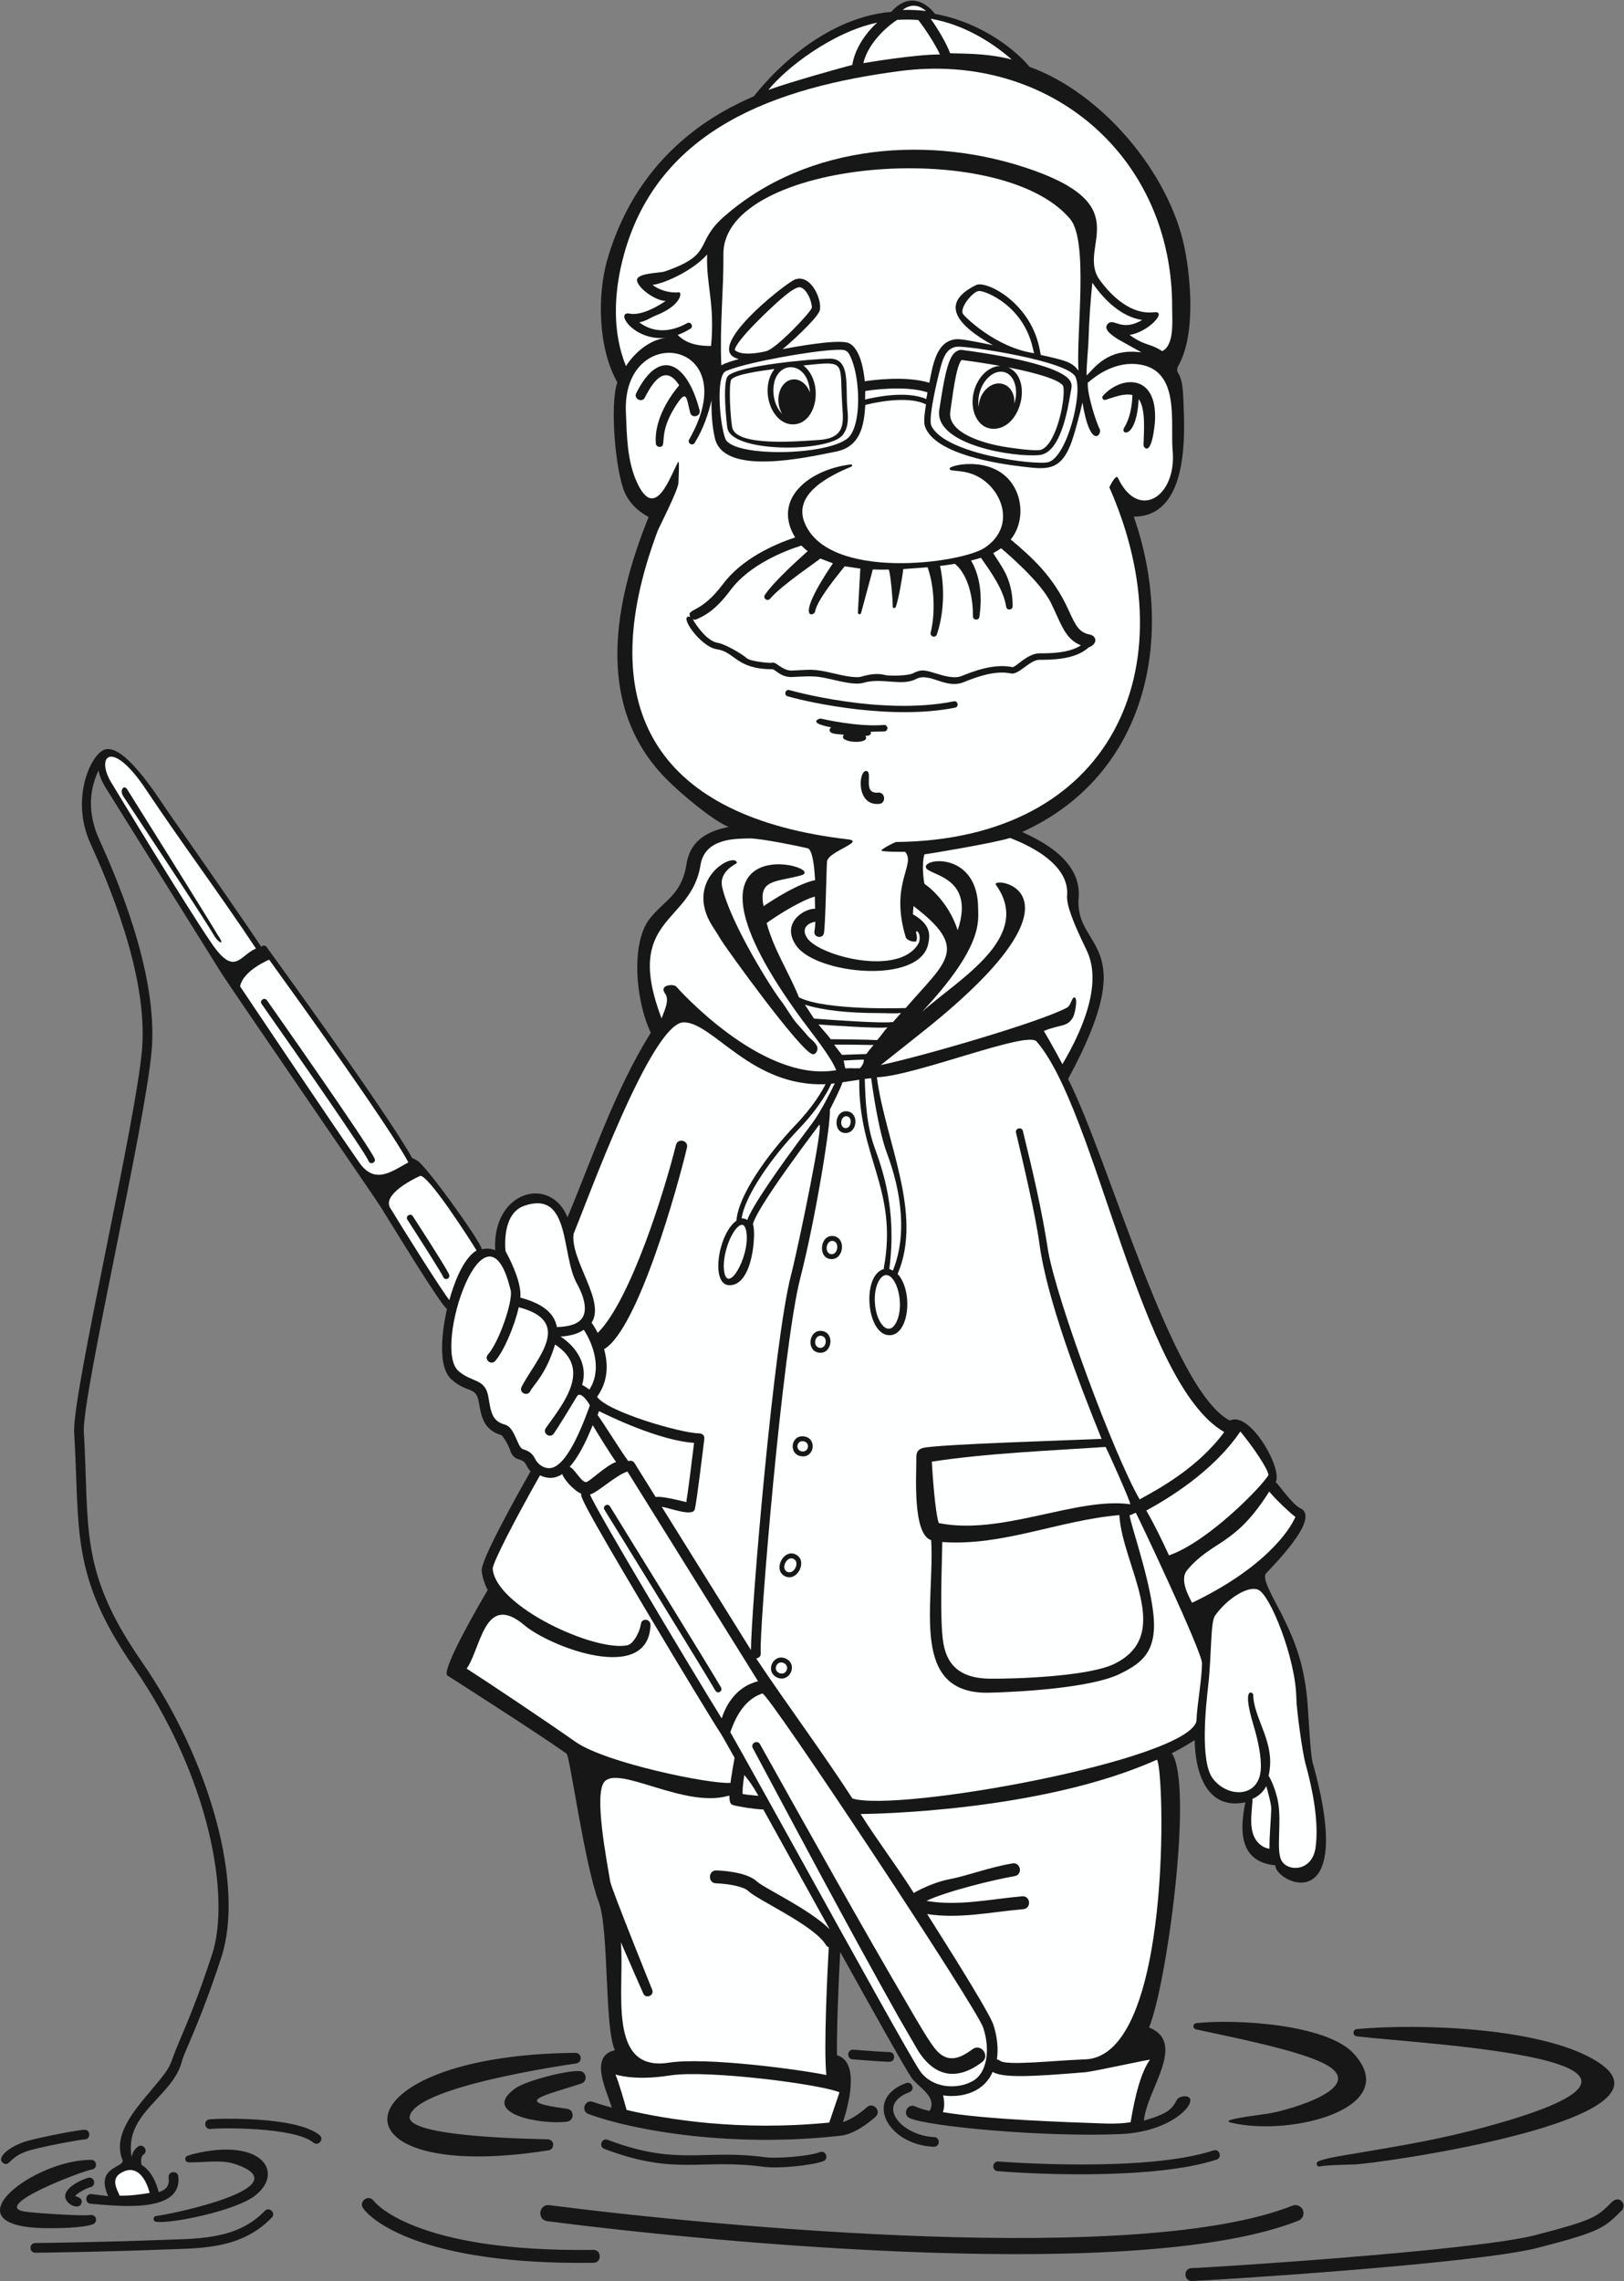
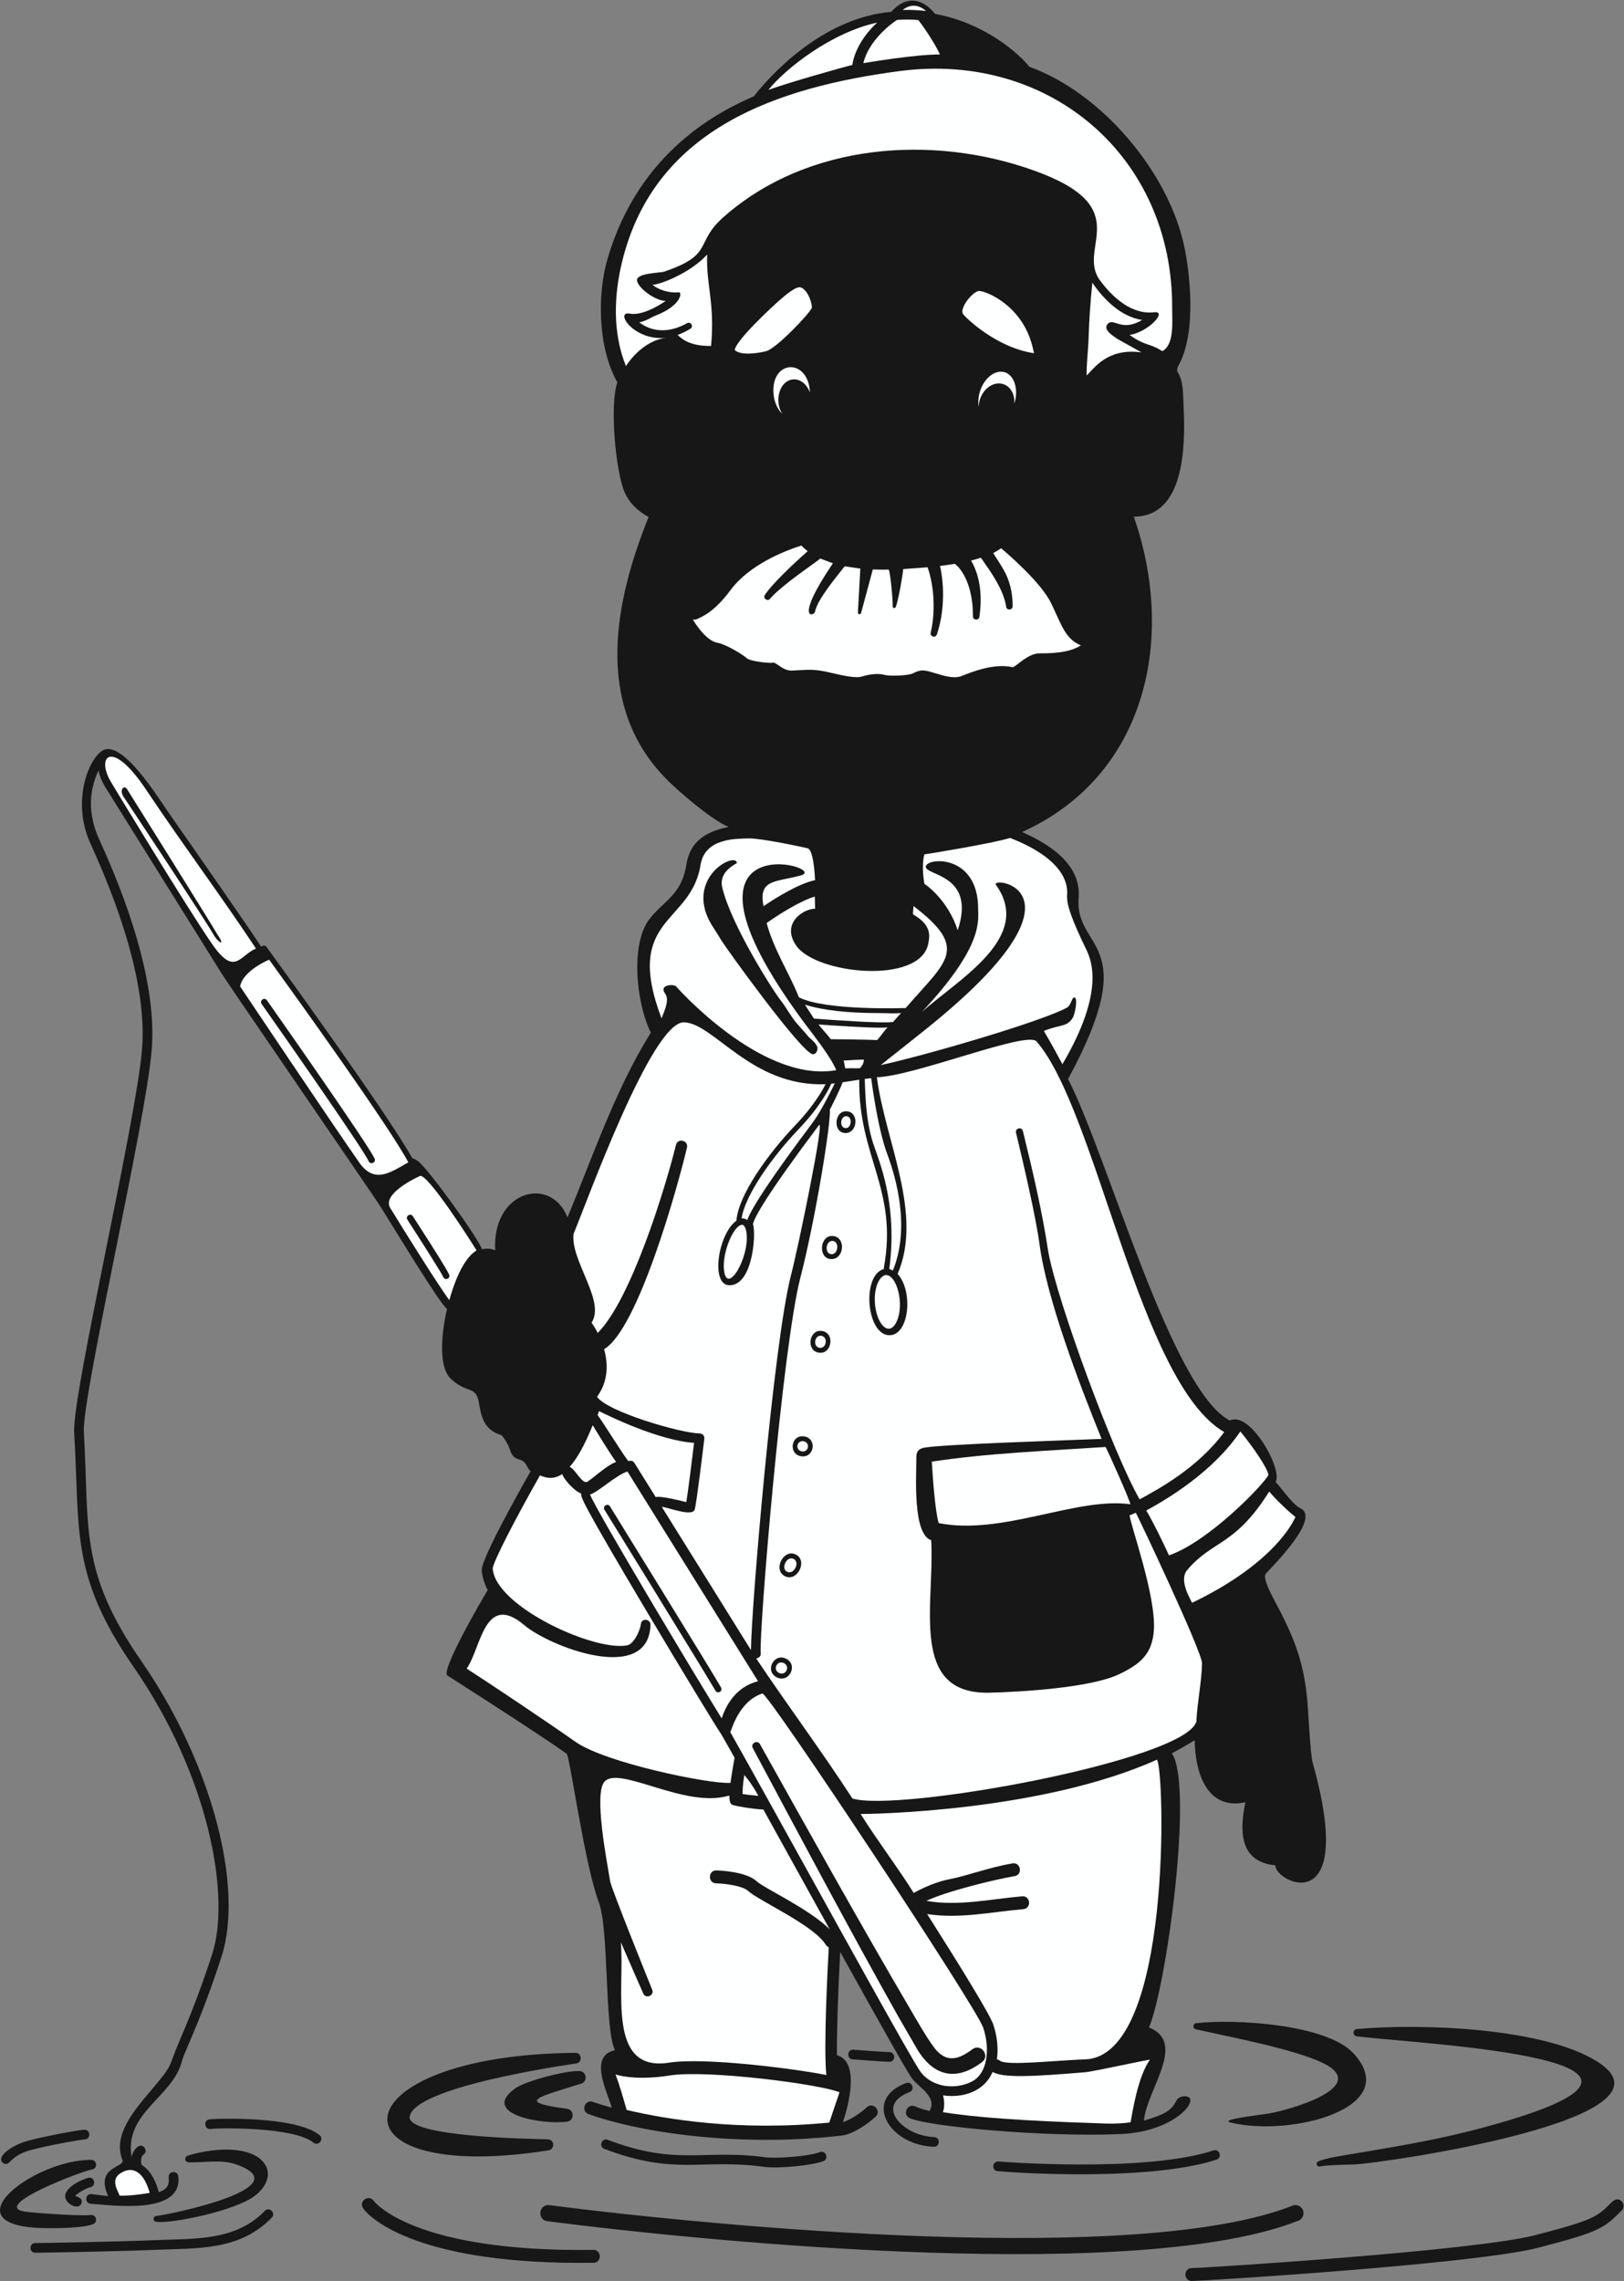
<svg xmlns="http://www.w3.org/2000/svg" viewBox="0 0 670.4 941.507" height="941.507" width="670.4" xml:space="preserve" id="svg2" version="1.1">
  <rect x="0" y="0" width="670.4" height="941.507" fill="#808080" stroke="none" />
  <defs id="defs6" />
  <g transform="matrix(1.333,0,0,-1.333,0,941.507)" id="g10">
    <g transform="scale(0.1)" id="g12">
      <path id="path14" style="fill:#181717;fill-opacity:1;fill-rule:nonzero;stroke:none" d="m 1177.05,3328.8 c 46.25,-73.79 186.47,-305.25 207.25,-318.88 -6.17,-26.08 -37.85,-172.29 13.72,-218.2 50.29,-44.77 76.03,-19.55 84.86,-71.02 7.47,-43.74 14.52,-85.06 70.11,-101.72 5.23,-4.65 19.92,-25.82 26.58,-46.15 12.82,-39.14 36.4,-19.46 50.32,-46.2 3.01,-5.78 6.62,-12.63 13.22,-19.44 -50.54,-89.01 -153.8,-275.28 -151.33,-307.5 1.19,-15.42 6.7,-37 18.59,-60.49 -16.55,-26.53 -146.76,-250.39 -124.8,-264.4 2.73,-1.73 274.04,-174.67 369.2,-241.97 9.96,-7.04 55.13,-341.81 99.47,-459.5 32.44,-86.07 17.08,-389.568 50,-458.74 -81.9,-17.852 -24.58,-125.965 -9.7,-177.774 -37.14,10.11 -57.58,17.493 -58.37,17.786 -24.61,9.07 -38.46,-28.43 -13.87,-37.532 141.86,-52.422 450.51,-105.215 782.7,-66.941 50.04,5.781 106.13,58.113 106.7,58.641 19.09,17.89 -8.29,47.121 -27.43,29.121 -13.43,-12.637 -46.67,-37.989 -73.76,-45.86 15.5,46.953 54.53,186.094 -18.63,207.121 -0.59,77.977 3.71,202.645 10.05,319.628 109.07,-196.405 202.02,-362.186 221.23,-389.835 20.07,-28.875 80.76,-57.968 55.63,-102.441 -18.4,4.269 -33.72,8.976 -44.91,14.152 -23.76,10.977 -40.64,-25.265 -16.79,-36.308 55.87,-25.871 417.56,-59.785 654.02,-49.348 158.66,7.023 237.34,97.441 209.69,114.387 -9.35,5.73 -31.05,1.629 -36.13,-8.117 -15.44,-29.696 -28.05,-43.028 -102.17,-64.747 8.25,95.274 134.52,241.055 15.89,288.477 54.83,130.773 138.46,749.52 70.63,849.23 24.57,12.65 48.23,26.12 70.77,40.51 0.92,-93.09 33.9,-218.78 156.89,-192.5 -17.25,-84.69 -21,-184.08 92.97,-195.15 -3.01,-51.88 254.18,-178.39 115.78,316.72 -8.43,30.15 -13.32,159.26 -17.48,199.89 -10.32,100.85 -31.97,167.54 -79.36,261.94 -20.33,40.76 -62.42,109.13 -48.1,125.2 17.77,19.95 171.07,170.97 106.76,201.8 -26.64,12.74 -66.94,74 -76.86,81.05 23.29,39.49 -79.61,222.38 -141.7,190.67 -181.17,93.5 -374.84,809.9 -501.05,1057.59 235.06,433.22 19.25,395.32 32.77,561 9.38,114.94 -114.32,176.17 -174.92,203.82 389.85,176.8 474.96,606.74 345.62,976.52 158.12,0 159.32,219.95 154.67,331.71 -2.09,50.47 -0.66,88.96 -19.88,117.5 0,0 -1.67,9.33 2.13,15.89 61.83,107.44 33.67,304.89 19.65,370.51 -48.13,229.81 -254.79,476.12 -479.61,557.28 -31.68,39.66 -136.41,135.15 -292.35,163.86 -40.49,50.73 -91.5,56.71 -135.58,6.39 -223.19,-19.51 -387.04,-212.02 -425.48,-261.43 -99.37,-43.37 -355.42,-165.42 -453.8,-505.39 -31.73,-109.67 -29.11,-275.1 31,-380.45 -24.48,-69.44 -5.32,-275.37 22.13,-339.62 12.9,-30.21 37.94,-57.71 74.62,-77.46 -105.17,-260.54 -168.74,-577.41 48.47,-804.5 48.22,-50.61 152.9,-136.96 199.33,-155.04 -58.35,-12.2 -118.01,-36.21 -130.67,-116.08 -15.21,-95.94 -70.1,-111.51 -114.86,-169.69 -56.65,-73.66 -43.74,-250.5 4.52,-351.52 -108.63,-173.39 -179.19,-382.07 -257.96,-571.85 -51.8,131.12 -234.03,83.1 -223.85,-101.6 -16.07,6.38 -30.76,5.41 -41.15,2.89 -8.42,30.66 -168.26,252.7 -199.24,273.86 -2.83,1.93 -12.92,7.71 -16.49,8.28 -77.6,139.88 -435.433,632.21 -451.468,654.26 -4.031,5.55 -12.09,5.32 -16.023,-0.04 -57.266,86.53 -204.457,297.34 -285.977,414.09 -34.398,49.27 -146.523,231.68 -206.918,193.19 -42.5,-27.08 -94.758,-157.02 -37.011,-285.33 44.769,-99.48 181,-402.21 160.398,-640.87 C 430.02,3699.9 378.469,3443.76 328.613,3196.05 275.922,2934.27 226.156,2686.98 229.684,2627.45 247.648,2324.53 216.809,2185.93 413.152,1902.3 648.848,1561.87 714.73,1189.59 657.055,1012.14 613.887,879.309 577.281,793.613 555.406,742.402 518.75,656.613 539.848,675.391 467.191,589.523 411.977,524.27 349.398,450.305 379.043,375.324 388.969,350.207 292.516,356.027 335.035,262.727 l -52.187,6.394 c -19.328,1.504 -21.516,-28.504 -2.207,-29.91 72.636,-5.305 285.507,-34.68 271.414,85.059 -2.27,19.296 -32.051,15.683 -29.793,-3.516 2.972,-25.274 -6.66,-37.883 -30.66,-45.656 -13.145,49.941 -34.704,73.457 -53.383,84.484 -4.465,24.063 3.89,30.215 6.679,32.227 15.692,11.328 -1.875,35.671 -17.57,24.316 -10.875,-7.852 -17.355,-18.82 -19.555,-32.695 -24.976,137.968 129.383,186.57 156.059,298.945 1.816,7.656 9.098,24.676 19.16,48.25 22.071,51.66 59.016,138.125 102.598,272.235 71.594,220.28 -32.606,605.73 -247.77,916.52 -194.121,280.41 -160.574,411.41 -178.187,709.85 -3.301,55.65 48.394,312.51 98.394,560.91 50.02,248.51 101.739,505.5 111.578,619.4 21.27,246.44 -117.375,554.53 -162.941,655.78 -44.844,99.64 -19.398,173.99 -1.492,212.07 2.57,-15.28 9.5,-32.69 20.918,-51.71 l 360.086,-576.8 c 23.265,-37.25 470.724,-688.4 490.874,-720.08 v 0 z M 5022.13,246.652 c -11.06,11.063 -22.84,5.45 -32.06,-3.761 -44.33,-44.422 -53.55,-53.68 -235.87,-101.024 C 4566.33,93.066 3723.96,40.012 3690.9,40.012 3664.57,40.012 3664.57,0 3690.9,0 c 30.31,0 875.9,51.867 1073.35,103.156 190.91,49.59 202.52,59.852 257.88,115.215 7.81,7.813 7.81,20.469 0,28.281 v 0 z m -987.15,-27.441 c -5.08,12.832 -19.61,19.129 -32.44,14.043 -474.25,-187.598 -1768.65,-66.691 -2301.29,1.551 -32.72,4.16 -38.97,-45.399 -6.37,-49.59 543.3,-69.981 1840.88,-190.371 2326.05,1.543 12.84,5.078 19.12,19.609 14.05,32.453 v 0 z M 2538.82,398.996 c -34.76,-13.457 -135.83,-20.273 -168.82,-15.82 -192.44,26.015 -272.33,-28.047 -487.95,53.984 -18.46,7 -29.1,-21.047 -10.62,-28.039 221.99,-84.121 298.58,-29.258 494.55,-55.672 45.66,-6.152 150.29,4.668 183.67,17.578 18.42,7.137 7.58,35.118 -10.83,27.969 v 0 z M 1837.58,96.367 c -0.1,0 -0.19,0 -0.29,0 -557.96,-7.949 -678.06,149.113 -679.94,151.692 -15.39,21.66 -47.55,-1.106 -33,-22.598 22.47,-33.184 175.56,-176.621 713.51,-169.094 26.15,0.371 25.86,40 -0.28,40 v 0 z M 3757.89,404.258 c -212.95,-69.903 -661.27,-34.668 -665.78,-34.297 -19.63,1.504 -22.11,-28.309 -2.42,-29.902 153.56,-12.403 498.54,-23.016 677.56,35.695 18.77,6.16 9.33,34.754 -9.36,28.504 v 0 z m -866.09,11.387 c 19.62,-0.86 20.93,29.238 1.13,29.98 -97.15,3.652 -185.77,97.492 -76.58,139.082 18.51,6.984 7.99,35 -10.46,28.117 -134.56,-49.816 -55.64,-191.828 85.91,-197.179 v 0 z M 4201.37,757.559 C 4412.17,732.551 5372.42,687.434 4604.04,478 4459.8,438.371 4335.51,418.379 4189.39,393.633 c -24.35,-4.129 -84.53,-12.996 -107.1,-23.387 -8.72,-4.023 -5.06,-18.41 6.38,-15.461 16.54,4.258 86.06,5.469 103.99,5.969 72.39,1.766 1036.43,137.996 755.19,317.734 -168.15,107.461 -554.3,119.356 -746.09,101.512 -13.25,-1.23 -13.69,-20.723 -0.39,-22.441 v 0 z m -497.03,40.781 c -10.21,-1.141 -12.52,-16.387 -0.2,-19.16 96.79,-21.766 304.45,-61.153 392.15,-103.875 153.24,-74.641 -108.93,-146.992 -165.51,-156.367 -38.64,-6.418 -158.05,-19.114 -118.49,-28.586 186.42,-44.649 534.24,45.253 379.64,214.093 -83.68,91.375 -367.59,107.383 -487.59,93.895 v 0 z m -950.1,-89.578 c -13.87,0 -85.06,5.379 -111.33,7.449 -19.73,1.504 -22,-28.34 -2.36,-29.902 3.9,-0.313 95.79,-7.559 113.69,-7.559 19.72,0 19.72,30.012 0,30.012 v 0 z m -954.18,-97.434 c 20.63,6.672 16.88,37.473 -5.02,38.684 -41.94,2.304 -167.23,-30.489 -199.35,-53.496 -111.47,-79.836 84.55,-113.633 160.42,-103.176 22.75,3.144 23.5,36.738 -0.41,40 -166.95,21.777 -81.83,37.187 44.36,77.988 v 0 z M 1268.51,508.137 c 13.19,92.968 480.87,160.117 516.01,165.476 19.81,3.028 17.64,33.02 -2.74,32.832 -743.35,-6.629 -779.33,-411.941 -83.05,-301.843 19.12,3.027 20.16,32.195 -2.32,34.14 -59.78,1.531 -433.14,7.508 -427.9,69.395 v 0 z M 279.098,290.207 c 19.394,3.066 14.906,32.559 -4.586,29.629 -8.399,-1.262 -70.563,-24.434 -72.657,-55.988 -1.683,-25.282 43.458,-47.032 50.543,-22.586 4.797,16.543 -14.21,19.199 -19.453,22.187 6.938,9.246 36.41,24.715 46.153,26.758 v 0 z m 204.5,-88.984 c -10.586,-1.133 -10.707,-16.711 -0.078,-17.961 52.132,-6.074 241.968,34.25 302.863,78.554 93.101,67.774 34.75,177.012 -166.899,136.184 -13.062,-2.766 -25.121,-5.461 -38.836,-10.352 -10.058,-3.585 -9.742,-20.031 4.688,-20.273 48.477,-0.898 99.758,9.324 143.277,-5.488 C 938.227,290.559 526.266,205.82 483.598,201.223 v 0 z M 139.629,163.625 c 32.223,-0.344 115.312,-0.402 148.32,12.227 15.43,5.906 12.184,31.882 -9.918,28.32 -23.398,-3.77 -180.609,6.68 -204.054,11.152 -100.609,19.168 184.628,126.406 210.441,129.844 18.301,2.43 16.641,29.637 -1.77,29.844 -175.75,2.031 -452.613,-206.379 -143.019,-211.387 v 0 z m 680.492,53.477 C 729.766,123.586 602.988,131.535 485.277,126.66 c -118.242,-4.93 -346.316,-9.148 -376.039,-9.148 -19.746,0 -19.746,-30 0,-30 30.797,0 256.035,4.109 377.289,9.168 124.473,5.226 255.875,-3.184 355.168,99.582 13.731,14.199 -7.879,35.066 -21.574,20.84 v 0 z M 648.313,500.48 c -19.563,-2.882 -15.149,-32.519 4.363,-29.687 24.199,3.555 258.012,7.02 317.851,-42.355 14.875,-12.266 34.583,10.363 19.09,23.144 -73.558,60.684 -324.961,51.301 -341.304,48.898 v 0 z M 10.234,365.07 c 20.664,-13.586 16.66,21.981 85.394,40.457 56.98,15.293 156.437,32.637 166.109,32.813 19.957,0.176 19.629,30 0,30 -15.039,0 -119.8,-19.305 -173.886,-33.848 C 30.66,419.133 -14.254,381.152 10.234,365.07 v 0 0" />
      <path id="path16" style="fill:#feffff;fill-opacity:1;fill-rule:nonzero;stroke:none" d="m 463.508,272.727 c -30.012,-4.739 -62.899,-9.602 -93.531,-8.321 -0.68,9.461 -30.93,47.449 2.363,68.809 44.805,28.738 76.359,-5.332 91.168,-60.488 v 0 0" />
      <path id="path18" style="fill:#feffff;fill-opacity:1;fill-rule:nonzero;stroke:none" d="m 3561.11,685.012 c -37.31,-51.262 -54.92,-166.114 -59.81,-193.528 -22.28,-3.308 -47.59,-4.949 -76.38,-3.984 -138.22,4.727 -369.94,12.668 -504.88,35.324 6.15,18.211 4.28,37.051 0.49,51.914 60.97,-8.886 127.83,11.707 153.36,72.723 31.48,-18.731 116.85,-15.32 287.38,-1.004 25.18,2.117 198.39,40.672 199.84,38.555 v 0 z M 1940.56,529.629 c -5.99,21.535 -24.36,86.484 -34.65,109.785 23.75,-7 78.03,-17.137 168.92,-2.918 115.29,18.027 464.51,-26.828 524.97,-52.238 l -31.77,-93.731 c -278.59,-27.312 -504.01,9.805 -627.47,39.102 v 0 0" />
-       <path id="path20" style="fill:#feffff;fill-opacity:1;fill-rule:nonzero;stroke:none" d="m 3909.34,1346.5 c -50.98,32.45 -30.61,107.65 -30.61,146.4 20.84,8.99 34.3,23.24 42.72,39.42 4.25,-14.87 15.82,-56.1 15.41,-70.39 -1.18,-40.41 -5.57,-76.81 -5.57,-123.58 -7.86,1.24 -15.29,3.78 -21.95,8.15 v 0 z m 105.3,456.71 c 0.45,-33.54 18.42,-165.94 28.34,-201.75 21.59,-77.8 42.3,-180.41 31.08,-259.71 -10.31,-72.89 -83.86,-75.99 -104.74,-41.09 -18.61,31.11 0.23,115.1 -11.02,180.6 -7.87,45.82 -28.55,82.64 -29.69,83.13 23.96,102 -46.54,174.84 -47.66,251.56 -0.11,6.44 -36.81,30.63 0.79,-94.69 14.1,-47.01 25.45,-99.37 22.53,-138.47 -6.61,-88.68 -104.43,-86.35 -148.81,-26.35 -40.28,54.43 -20.37,229.86 -13.82,287.51 10.59,93.27 6.75,196.05 20.92,216.04 37.3,52.65 101.67,93.77 133.55,80.65 37.44,-15.43 116.88,-213.13 118.53,-337.43 v 0 z m -2278.6,1121.2 c 30.46,1.91 54.46,8.97 71.86,21.03 31.79,-48.39 56.13,-126.48 17.18,-185.23 -9.67,7.72 -18.55,12.52 -22.31,14.41 18.58,61.66 -15.78,116.06 -66.73,149.79 v 0 z m -154.52,142.75 c 7.36,-30.9 -34.23,-156.8 -70.48,-198.57 -13.09,-15.08 9.91,-34.35 22.65,-19.67 26.92,31.01 59.71,107.67 72.75,166.28 172.11,-44.69 53.94,-159.42 8.86,-246.41 -9.13,-17.63 17.57,-31.32 26.63,-13.81 10.86,20.97 49.22,52.47 76.96,144.81 112.52,-73.66 31.32,-175.61 -27.84,-257.67 -12.54,-16.18 10.76,-33.96 23.05,-19.2 1.51,1.81 12.14,15.98 72.99,116.85 10.39,17.26 36.31,-19.58 39.52,-28.72 -39.36,-110.44 -76.31,-174.55 -109.79,-190.41 -23.54,-11.15 -48.84,4.36 -59.07,24.02 -9.45,18.16 -18.27,24.77 -38.24,30.94 -17.7,5.45 -24.06,67.01 -55.32,75.9 -41.3,11.79 -43.47,38 -51.96,86.93 -9.94,57.27 -51.39,42.82 -93.02,79.87 -81.05,72.1 86.92,565.54 162.31,248.86 v 0 z m 42.53,262.38 c 144.59,48.97 112.45,-152.18 162.95,-241.89 8.94,-15.87 36.62,-70.22 17.64,-103.17 -11.2,-19.44 -38.2,-29.7 -80.09,-30.62 -8.57,48.68 -54.01,75.59 -113.16,91.07 4.27,43.05 -25.7,107.04 -46,144.33 -1.89,19.47 -7.93,117.74 58.66,140.28 v 0 z M 3288.11,5873.1 c -27.27,24.36 -132.58,45.9 -166.23,52.45 77.61,-32.92 41.27,-190.26 -44.87,-190.26 -50.83,0 -76.55,60.5 -60.37,117.69 12.6,44.52 45.63,75.81 80.78,77 -39.63,7.11 -79.57,13.32 -119.41,18.38 -17.8,-16.46 -29.79,-126.29 -34.96,-158.15 -11.5,-70.74 111.68,-100.95 162.91,-109.98 15.52,-2.73 101.73,-15.75 118.16,-9.88 49.11,17.54 77.44,165.2 68.24,197.37 0,0 -0.99,2.62 -4.25,5.38 v 0 z m -679.69,-67.74 c -8.97,140.36 15.94,140.36 -120.34,126.05 65.4,-52.97 41.63,-182.45 -32.63,-182.45 -67.17,0 -104.56,110.47 -56.98,171.53 -46.31,-6.35 -118.36,-15.99 -133.3,-32.04 -9.56,-11.03 -3.44,-116.75 2.09,-148.06 10.77,-61.16 203.87,-44.08 269.79,-39.57 82.6,5.64 74.45,56.39 71.37,104.54 v 0 z M 3631.5,5667.57 c -7.99,87.88 26.08,255.85 -112.26,268.06 -85,7.5 -147.4,-57.01 -150.44,-57.3 -3.32,-32.05 26.26,-125.19 36.98,-144.21 8.16,-14.51 -28.35,-68.72 -53.67,82.45 -7.43,-33.54 -25.98,-104.01 -37.4,-132.15 -33.64,-82.79 -78.67,-74.38 -152.21,-65.74 -70.04,8.23 -267.45,37.36 -297.89,123.63 -6,17.01 0.6,51.69 3.05,68.55 -60.04,30.05 -172.45,2.32 -187.93,-1.73 -4.01,-66 -15.8,-129.72 -91.76,-144.61 -86.91,-17.04 -347.18,-77.89 -374.22,42.33 -8.58,38.15 -10.95,77.78 -10.31,116.7 -8.69,-37.62 -24.47,-88.02 -52.31,-132.02 -6.91,-10.91 -23.4,-0.64 -16.9,10.69 178.02,310.66 -207.73,368.07 -195.98,84.96 3.04,-73.16 3.53,-149.47 33.64,-216.32 56.8,-126.04 102.65,15.49 128.01,61.53 5.34,9.66 1.11,-52.6 1.21,-63.64 0.21,-21.15 -60.52,-139.3 -64.06,-148.75 -212.15,-564.55 11.52,-888.81 588.12,-955.88 57.13,-6.61 -61.99,-37.84 -64.06,-69.12 -1.87,-28.12 -4.88,-197.07 -9.48,-221.16 -3.7,-19.27 -33.14,-13.52 -29.47,5.65 1.41,7.4 2.35,17.52 2.9,29.42 -28.67,-4.89 -43.64,-24.5 -24.58,-51.55 38.41,-54.49 280.34,-118.31 342.51,-18.3 9.99,16.1 3.59,39.22 -3.28,40.16 -7.98,1.08 4.74,-15.98 -2.35,-30.47 -1.99,-4.06 -28.77,0.2 -32.5,12.5 -50.62,167.08 33.11,224.16 -1.91,264.26 0,0 -73.22,-0.94 -73.31,4.07 -0.05,4.63 41.75,26.44 46.26,26.25 666.83,6.91 906.21,538.65 659.49,1098.31 0,0 20.29,42.74 26.54,29.4 62.87,-134.07 182.5,-59.74 169.57,84.03 v 0 z m -1532.55,148.46 c -66.52,-96.53 -30.09,-135.76 -55.94,-136.73 -6.32,-0.24 -11.66,4.6 -12.11,10.85 -4.63,64.46 31.9,131.72 72.44,179.81 -40.62,63.79 -77.69,19.06 -106.32,-37.94 -8.69,-17.3 -35.5,-3.83 -26.81,13.46 74.34,147.96 159.44,90.91 196.27,-52.9 4.83,-18.89 -24.21,-26.43 -29.07,-7.44 -11.12,43.47 -10.43,71.47 -38.46,30.89 v 0 z m 623.73,-1242.28 c -74.21,-7.09 -63.95,110.36 -37.88,101.54 17.79,-6.01 -13.87,-71.29 34.43,-66.54 22.58,2.22 26,-32.78 3.45,-35 v 0 z m 16.6,224.63 -42.68,-1.2 c 2.99,-11.39 -8.5,-12.59 -16.7,-12.8 19.46,-28.34 -89.41,-21.59 -66.31,3.6 -23.14,2.51 -46.48,1.73 -44.23,16.06 0.46,3 2.26,5.37 4.64,6.86 -76.82,14.29 -35.6,27.92 -32.43,27.16 1.13,-0.27 113.56,-27.01 195.95,-19.76 12.99,1.09 14.55,-18.8 1.76,-19.92 v 0 z m 218.59,73.48 c -193.19,-38.91 -443.85,13.53 -518.91,35.19 -12.38,3.59 -6.85,22.8 5.56,19.22 2.8,-0.8 282.88,-80.41 509.41,-34.81 12.63,2.56 16.62,-17.05 3.94,-19.6 v 0 z m 413.59,186.5 c -41.66,-38.25 -115.8,-38.36 -152.23,-38.36 -30.14,0 -64.5,-47.36 -88.18,-42.27 -52.46,11.27 -115.64,-14.53 -146.85,-27.04 -56.79,-22.76 -104.32,32.4 -147.84,9.62 -43.93,-23 -105.23,5.49 -162.61,-11.56 -32.87,-9.77 -96.35,12.51 -135.08,17.93 -27.23,3.82 -55.45,1.37 -84.8,0 -36.65,-1.72 -52.66,24.15 -62.15,24.15 -111.81,0 -115.88,53.84 -171.4,61.77 -52.09,7.44 -122.3,109.78 -83,100.49 -11.93,26.92 32.11,8.27 101.14,100.87 59.19,79.41 159.65,123.57 223.86,145.01 -72,118.66 43.25,210.64 172.87,226.06 4.12,0.49 5.19,-5.23 1.58,-6.73 -67.65,-28.14 -181.09,-83.81 -145.31,-173.23 73.09,-182.68 487.23,-126.58 559.02,-77.57 98.66,67.34 51.86,184.87 -27.53,222.6 -44.56,21.19 -83.27,10.5 -82.27,22.09 1.07,12.36 154.05,45.42 206.05,-68.81 21.86,-47.99 17.23,-109.59 -16.73,-150.77 65,-54.95 131.02,-112.77 178.57,-217.47 24.07,-53.02 33.31,-70.14 67.25,-77.23 19.51,-4.07 25.35,-27.99 -4.36,-39.55 v 0 z m 205.1,697.42 c -10.65,-111.7 -35.42,-79.54 -35.29,-71.1 0.54,36.79 8.28,110.92 -14.9,142.8 -7.3,-126.71 -58.24,-110.26 -45.14,-89.09 24.3,39.26 25.5,92.07 25.5,101.59 -26.17,5.56 -55.27,-6.25 -83.1,-15.02 -7.4,-2.34 -12.99,6.88 -8.02,12.43 57.02,63.94 171.12,69.01 160.95,-81.61 v 0 z m -263.83,183.25 c -18.68,10.01 -69.02,20.42 -89.59,24.92 l -4.98,24.89 c -31.2,141.23 -165.66,206.12 -195.19,191.67 -138.99,-67.99 -16.35,-148.13 51.97,-186.29 -21.75,4.21 -91.26,19.24 -110.21,18.63 -65.48,-2.1 -76.3,-82.9 -86.77,-134.98 -71.77,21.95 -173.45,8.65 -199.91,4.59 -2.7,30.78 -14.64,113.48 -58.14,120.66 -42.22,6.97 -152.52,-12.85 -196.32,-21.16 20.06,15.78 103.03,90.92 114.18,117.58 11.21,26.83 -23.12,116.25 -75.37,98.32 -27.17,-9.32 -293.15,-218.34 -174.18,-246.53 -12.81,-3.55 -42.58,-12.05 -54.39,-19.61 -5.32,123.11 7.35,230.44 6.46,344.37 -2.26,290.41 856.71,366.9 1073.79,108.91 57.9,-68.84 18.24,-356.43 25.8,-469.65 -7.05,9.89 -16.52,18.19 -27.15,23.68 v 0 0" />
      <path id="path22" style="fill:#feffff;fill-opacity:1;fill-rule:nonzero;stroke:none" d="m 3304.63,4290.38 c -2.2,-27.13 15.08,-76.22 57.78,-164.12 15.93,-32.8 62.72,-129.52 -72.33,-358.54 -30.13,56.82 -53.62,96.59 -57.46,103.05 53.18,21.36 70.7,11.11 89.45,40.48 5.94,9.31 16.18,56.53 6.87,62.5 -9.27,5.98 -11.11,-23.46 -24.68,-30.83 -80.56,-43.74 -441.2,-148.85 -576.78,-177.92 43.08,34.41 94.26,74.55 137.81,109.56 545.44,436.29 198.11,477.49 218.97,448.57 117.18,-163.08 -117.7,-293.04 -229.69,-393.97 190.82,203.34 174.71,281.84 174.57,320.42 -0.49,166.12 -152.53,158.97 -161.66,132.08 -10.37,-30.66 157.99,-21.03 98.34,-199.16 -29.51,92.03 -97.36,140.82 -102.5,143.13 -1.39,0.62 -10.63,57.5 -0.63,91.87 7.54,0.57 215.9,34.9 265.63,50.94 1.81,-2.34 185.76,-62.05 176.31,-178.06 v 0 z m -1135.3,93.99 c 13.55,85.49 113.13,81.19 149.62,82.51 36,1.29 174.08,-28.14 182.5,-30.63 12.07,-3.56 19.8,-41.04 22.69,-98.57 -52.16,-10.92 -125.06,-57.16 -159.48,-80.51 -17.55,84.45 38.7,73.89 116.04,95.33 94.4,26.17 -454.47,175.37 4.35,-448.89 26.24,-35.71 89.11,-113.58 104.54,-154.43 -2.35,-0.35 -4.66,-0.7 -7.13,-1.06 -228.43,-33.91 -485.98,257.37 -488.61,260.36 -7.26,8.33 -54.28,5.68 -34.33,-21.64 13.73,-18.82 1.21,-46.19 -10.79,-77.26 -119.27,314.17 91.35,290.36 120.6,474.79 v 0 z m 60.81,-227.24 c 14.84,-26.02 251.7,-354.15 286.71,-358.43 10.95,-1.34 18.21,15.45 13.11,25.25 -8.67,16.64 -19.64,20.34 -29.14,32.3 -9.55,11.63 -23.37,26.36 -32.91,37.5 -19.14,22.16 -32.03,48.45 -49.91,71.21 -26.98,34.22 -156.55,240.17 -181.55,351.29 -11.25,50 45.85,72.54 45.62,74.68 -3.32,33.23 -138.12,-32.8 -95.41,-155.93 10.78,-31.06 28.64,-51.33 43.48,-77.87 v 0 z m 68.22,-886.68 c 7,0 11.95,-11.79 13.65,-26.37 8.87,-75.94 -60.64,-193.38 -69.85,-114.39 -6.48,55.6 30.55,140.76 56.2,140.76 v 0 z m 15.7,14.75 c -5.59,4.09 -10.67,5.46 -17.38,5.09 10.3,71.11 94.37,190.44 176.31,275.98 70.72,73.83 96.77,130.33 101.33,141.05 3.63,0.39 7.28,0.66 10.89,1.2 -14.01,-28.64 -43.82,-88.72 -69.78,-123.33 -118.38,-157.62 -185.94,-258.31 -201.37,-299.99 v 0 z M 2765,3128.61 c -3.63,2.29 -7.4,4 -11.27,5.06 0.11,0.43 0.35,0.81 0.41,1.28 23.93,181.57 -21.46,307.59 -45.86,375.26 -24.45,67.74 -28.14,140.55 -30.21,212.01 l 19.78,2.26 c 3.65,-27.77 22.03,-160.71 49.36,-233.68 29.84,-79.67 71.18,-231.54 17.79,-362.19 v 0 z m -21.09,-13.63 c 32.73,0 57.66,-88.56 33.39,-142.9 -23.75,-53.18 -63.96,-8.04 -67.94,57.33 -3.01,49.02 15.28,84.43 34.55,85.57 v 0 0" />
      <path id="path24" style="fill:#feffff;fill-opacity:1;fill-rule:nonzero;stroke:none" d="m 1872.07,1546.26 c 45.63,50.63 248.13,-83.12 382.91,-43.97 1.41,0.41 2.61,0.07 3.94,0.11 -0.24,-24.83 5.63,-26.82 12.6,-29.15 6.04,-2.01 52.78,-11.48 92.48,-13.33 l 205.29,-370.79 c -62.94,62.9 -203.08,127.15 -225.16,147.94 -32.95,31.02 -115.95,33.96 -125.31,34.18 -26.18,1.19 -27.47,-39.32 -0.99,-39.98 31.61,-0.79 83.17,-8.56 98.87,-23.32 31.84,-29.97 203.66,-106.06 240.78,-167.08 2.21,-3.61 5.43,-6.16 9.04,-7.76 -4.02,-72.922 -16.11,-312.055 -7.48,-395.317 -90.75,18.32 -375.21,55.832 -487.56,38.215 -194.16,-30.344 -136.27,228.035 -148.78,372.852 31.03,-71.79 68.89,-157.493 69.41,-158.665 7.95,-18.086 35.46,-5.984 27.44,12.129 -0.71,1.614 -126.33,312.596 -129.98,335.186 -10.05,62.43 -51.23,271.33 -17.5,308.75 v 0 z m 793.12,-100.23 c 51.08,-81.5 113.4,-162.98 164.48,-244.49 3.1,1.83 55.56,31.85 109.44,42.28 59.23,11.45 122.44,36.73 196.27,49.24 25.95,4.39 32.68,-35 6.71,-39.43 -63.75,-10.86 -213.62,-47.7 -273.01,-76.59 98.63,-17.2 197.58,5.58 296.26,14.13 26.2,2.4 29.72,-37.54 3.45,-39.83 -100.39,-8.76 -197.29,-30.51 -297.52,-15.19 108.27,-170.701 195.3,-312.662 205.06,-342.752 12.33,-37.918 15.65,-75.007 10.88,-107.343 3.69,-0.496 7.29,-1.973 10.33,-4.559 22.2,-15.43 170.75,1.551 263.21,4.813 271.7,9.589 245.8,903.761 222.02,927.911 -361.37,-162.31 -893.29,-168.19 -917.58,-168.19 v 0 0" />
      <path id="path26" style="fill:#feffff;fill-opacity:1;fill-rule:nonzero;stroke:none" d="m 3928.32,2496.26 c -15.22,-30.62 -185.26,-206.81 -308.13,-249.37 -21.81,47.06 -44.3,93.88 -70.29,138.9 63.4,34.55 205.84,118.51 291.23,244.85 41.88,-51.33 83.41,-112.95 87.19,-134.38 v 0 0" />
      <path id="path28" style="fill:#feffff;fill-opacity:1;fill-rule:nonzero;stroke:none" d="m 2639.72,1494.09 c -95.65,147.63 -203.84,292.51 -297.84,433.46 8.42,1.86 14.67,6.6 13.9,16.14 -5.46,68.2 67.45,948.88 122.7,1162.54 46.74,180.79 95.16,479.71 91.41,520.65 0.01,0.06 38.17,75.24 38.98,84.8 l 52.09,8.03 c -3.33,-239.2 120.72,-338.15 76.19,-582.14 -0.25,-1.33 -0.06,-2.68 0.28,-3.91 -70.93,-19.25 -53.84,-209.72 19.72,-205.03 59.08,3.78 70.96,136.88 22.67,189.72 79.81,186.97 -37.82,408.6 -64.37,608.95 118.57,3.93 465.04,144.81 494.48,111.01 186.49,-214.2 319.08,-1059.33 581.3,-1209.56 -81.27,-110.98 -205.05,-177.29 -261.97,-208.48 -80.08,138.73 -254.76,611.27 -282.95,766.75 -19.12,126.62 -48.16,249.57 -78.6,373.89 -3.42,13.97 -24.65,8.89 -21.29,-5.16 20.59,-85.69 60.87,-256.99 72.76,-345.37 23.1,-171.79 123.06,-431.91 192.26,-602.87 -105.26,-4.47 -513.81,-17.07 -553.34,-28.15 -21.79,-6.12 -20.47,-21.61 -20.43,-37.6 0.13,-50.5 -11.46,-229.36 46.04,-247.88 11.59,-198.25 -70.32,-479 181.46,-472.25 94.56,2.54 312.67,14.63 401.49,57.66 61.18,29.63 101.23,59.2 106.66,135.28 7.5,105.43 -71.68,323.35 -75.31,356.99 6.15,-0.64 18.39,9.05 19.88,6.37 8.72,-15.63 205.27,-430.64 204.59,-465.44 -1.04,-55.36 -14.73,-120.87 -17.53,-180.25 -34.74,-121.09 -925.45,-282.13 -1065.23,-238.15 v 0 z M 2305,1566.88 c 12.07,-14.58 24.64,-30.42 43.63,-64.68 -23.02,2.27 -37.23,3.54 -49.06,5.94 0.12,14.26 0.39,25.82 5.43,58.74 v 0 z m -274.45,860.5 -65.75,105.54 c -4.05,6.51 -11.53,8.62 -18.91,5.76 -20.46,26.34 -71.41,109.69 -95.25,142.8 1.45,3.93 2.93,8.08 4.4,12.13 26.42,-13.34 184.88,-91.2 294.37,-98.34 -7.58,-62.97 -18.43,-148.79 -24.02,-183.47 -66.28,16.55 -86.66,17.47 -94.84,15.58 v 0 z M 1445.2,1896.25 c 44.68,62.98 54.78,239.13 178.75,134.39 79.19,-66.92 383.63,-184.48 390.53,0.21 0.75,19.79 -27.63,22.91 -29.81,3.32 -2.22,-19.97 -21.44,-61.46 -41.89,-65.71 -100.12,-20.76 -407.82,119.31 -416.98,237.31 0.74,20.78 73.86,160.95 146.4,288.84 24.5,-11 45.75,-11.02 69.32,4 1.96,-12.07 33.02,-49.82 58.41,-60.75 -1.76,-9.01 -2.16,-20.01 205.96,-369.73 106.07,-178.23 211.78,-352 223.91,-369.25 3.54,-5.02 20.08,-34.06 45.06,-78.67 -0.58,-1.23 -10.37,-59.01 -12.68,-77.8 -0.54,0 -1.04,0.07 -1.58,0.03 -62.3,-4.36 -386.03,61.76 -478.64,127.23 -79.83,56.42 -269.63,183.64 -336.76,226.58 v 0 z m 673.12,2001.25 c 92.38,-2.53 208.47,-200.42 438.24,-191.69 -9.94,-19.95 -37.21,-68.09 -93.72,-127.08 -84.74,-88.46 -177.15,-217.96 -182.18,-295.55 -55.96,-38.95 -81.85,-198.83 -22,-199.84 74.34,-1.25 83.25,165.57 73.04,189.09 4.55,20.45 39.65,86.96 204.24,306.34 19.55,26.15 -62.83,-373.43 -86.51,-465.04 -53.41,-206.61 -123.16,-1032.89 -123.82,-1160.06 l -276.39,443.71 c 24.51,-3.5 95.44,-31.63 102.26,-8.25 6,20.61 27.25,198.62 29.66,218.87 1.08,9.06 -5.48,16.77 -16.26,16.77 -53.77,0 -283.9,66.23 -315.89,113.17 36.14,49.52 33.89,104.06 21.8,147.35 105.52,62.09 228.87,505.84 256.64,624.37 5.21,22.23 -28.49,30.44 -34.02,8.2 -35.07,-140.86 -139.71,-479.38 -242.39,-582.24 -9.09,17.9 -16.82,29.2 -19.16,31.59 44.53,66.54 -65.98,192.79 -55.61,275.27 40.8,97.23 242.15,657.75 342.07,655.02 v 0 z M 4011.66,2365.84 c -17.25,-40.2 -93.82,-157.46 -320.18,-265.85 -4.61,11.34 -41.74,69.64 -15.04,101.27 79.79,94.57 146.47,72.08 254.24,243.37 11.95,-15.81 54.94,-58.52 80.98,-78.79 v 0 z M 2434.47,1926.78 c -38.02,19.1 -67.27,-38.28 -28.86,-57.54 38,-19.04 67.27,38.29 28.86,57.54 v 0 z m 56.08,688.43 c -41.39,6.34 -49.87,-55.11 -9.55,-61.37 40.92,-6.35 50.25,55.05 9.55,61.37 v 0 z m 55.48,326.46 c -40.91,6.46 -50.79,-60.82 -10.42,-67.09 40.81,-6.33 50.89,60.8 10.42,67.09 v 0 z m 35.89,293.8 c -43.58,6.92 -50.77,-71.22 -6.75,-71.22 38.54,0 45,65.26 6.75,71.22 v 0 z m 43.03,386.17 c -41.26,6.48 -47.88,-66.98 -6.33,-66.98 36.42,0 42.43,61.35 6.33,66.98 v 0 z M 2464.46,2249.52 c -37.98,19.12 -72.01,-47.98 -33.69,-67.16 38.02,-19.01 71.96,47.97 33.69,67.16 v 0 0" />
-       <path id="path30" style="fill:#feffff;fill-opacity:1;fill-rule:nonzero;stroke:none" d="m 2918.14,2288.22 c 186.63,-13.53 360.94,67.33 548.3,83.34 8.88,-157.09 171.02,-369.09 -15.19,-460.49 -79.14,-38.82 -302.82,-46.92 -386.15,-46.01 -78.27,0.85 -130.41,30.75 -143.62,109.95 -11.74,70.43 -4.69,235.19 -3.34,313.21 v 0 0" />
      <path id="path32" style="fill:#feffff;fill-opacity:1;fill-rule:nonzero;stroke:none" d="m 3629.96,6108.3 c 2.81,468.25 -378.61,796.27 -844.45,734.6 -373.29,-49.42 -757.54,-175.34 -858.72,-589.37 -25.91,-105.08 -29.91,-222.57 11.76,-324.1 26.31,41.09 71.97,81.03 122.76,87.39 -101.04,-9.44 -158.99,84.53 -110.67,75.03 34.5,-6.79 85.52,21.63 110.92,39.42 -29.76,-0.16 -82.4,36.36 -88.65,61.64 -6.19,24.96 71.15,24.68 84.5,29.22 158.08,53.85 89.79,88.11 186.34,171.52 259.29,226.67 644.29,253.95 958.38,141.38 322.01,-115.4 129.73,-238.99 204.33,-340.15 38.56,-52.17 97.95,-106.85 167.42,-98.72 43.58,5.09 -18,-61.92 -75.89,-70.17 49.53,-35.43 61.38,-24.44 101.32,-50.27 38.05,19.51 30.54,92.57 30.65,132.58 v 0 0" />
      <path id="path34" style="fill:#feffff;fill-opacity:1;fill-rule:nonzero;stroke:none" d="m 2716.38,6993.03 c -30.09,-26.96 -68.8,-76.76 -76.94,-131.25 -18.28,-3.68 -200.31,-54.97 -259.87,-77.19 52.5,66.04 195.99,178.45 336.81,208.44 v 0 0" />
      <path id="path36" style="fill:#feffff;fill-opacity:1;fill-rule:nonzero;stroke:none" d="m 2778.32,7001.48 c 22.48,1.41 44.35,1.23 65.49,-0.42 17.56,-21.95 52.76,-74.78 67.01,-106.68 -76.25,0.62 -234.79,-26.41 -237.19,-26.88 16.73,71.21 89.59,125.07 104.69,133.98 v 0 0" />
-       <path id="path38" style="fill:#feffff;fill-opacity:1;fill-rule:nonzero;stroke:none" d="m 2942.39,6898.13 c -10.34,29.43 -41.47,81.38 -60.32,106.87 110.43,-18.59 201.19,-82.21 251.13,-126.31 -63.63,16.91 -125.55,18.26 -190.81,19.44 v 0 0" />
      <path id="path40" style="fill:#feffff;fill-opacity:1;fill-rule:nonzero;stroke:none" d="m 2867.75,7029.04 c -23.18,2.73 -47.37,3.91 -72.52,3.24 25.08,18.81 48.84,17.04 72.52,-3.24 v 0 0" />
      <path id="path42" style="fill:#feffff;fill-opacity:1;fill-rule:nonzero;stroke:none" d="m 2463.19,2208.14 c -13.11,-26.13 -44.67,-11.32 -31.15,15.64 13.3,26.55 44.6,11.23 31.15,-15.64 v 0 z m 170.97,1377.92 c -3.84,-24.85 -32.57,-19.58 -28.8,4.49 3.78,24.29 32.63,20.05 28.8,-4.49 v 0 z m -41.64,-388.54 c -4.29,-27.7 -36.4,-21.81 -32.22,5 4.23,27.09 36.49,22.32 32.22,-5 v 0 z m -35.58,-291.88 c -3.9,-25.02 -36.03,-19.45 -32.25,5 3.91,25.06 36.05,19.48 32.25,-5 v 0 z m -55.05,-323.62 c -3.27,-21.05 -35.46,-15.79 -32.24,5.01 3.26,20.95 35.51,15.98 32.24,-5.01 v 0 z m -66.26,-691.81 c -10.04,-20 -41.39,-4.74 -31.18,15.61 10.12,20.19 41.35,4.72 31.18,-15.61 v 0 0" />
      <path id="path44" style="fill:#feffff;fill-opacity:1;fill-rule:nonzero;stroke:none" d="m 3500.19,2405.17 c -167.16,23.08 -397.93,-97.81 -593.17,-58.28 -11.48,37.47 -18.92,148.08 -21.36,190.18 170.03,26.13 365.4,33.95 537.83,45.46 2.26,0.14 80.41,-175.6 76.7,-177.36 v 0 0" />
      <path id="path46" style="fill:#feffff;fill-opacity:1;fill-rule:nonzero;stroke:none" d="m 2524.14,4249.08 c -33.59,1.15 -107.61,-44.26 -57.91,-114.77 62.01,-87.98 381.09,-120.51 408.15,5.25 6.5,30.24 7.98,60.44 -47.02,92.32 -0.19,10.59 1.04,13.12 1.57,25.62 174.98,-133.5 101.68,-169.86 -24.11,-315.76 -0.25,-0.02 -247.46,-9.24 -330.57,33.05 -31.99,79.27 -77.45,146.51 -100.08,230.07 39.21,28.12 107.51,70.2 149.22,82.01 0.4,-12.98 0.66,-25.71 0.75,-37.79 v 0 z m 224.25,-367 c -10.56,-11.4 -21.22,-28.31 -31.96,-39.58 -28.21,1.5 -143.13,2.87 -143.75,2.72 -11.23,15.66 -26.43,30.31 -37.88,45.53 27.23,-2.12 196.1,-13.67 213.59,-8.67 v 0 z m -130.56,-127.24 c -2.75,8.99 -2.73,15.86 -5.35,24.16 17.11,1.02 48.36,2.86 62.34,3.2 0.68,-1.22 1.31,-13.32 -11.68,-26.89 -21.43,-0.83 -25.15,0.78 -45.31,-0.47 v 0 0" />
-       <path id="path48" style="fill:#feffff;fill-opacity:1;fill-rule:nonzero;stroke:none" d="m 2723.18,3926.07 c 22.95,0 43.85,-1.91 67.21,0.22 -9.18,-10.5 -15.94,-18.07 -25.33,-28.4 -1.31,0.41 -2.7,0.61 -4.15,0.37 -26.48,-4.3 -181.3,5.92 -240.22,10.7 -0.16,0.02 -21.31,32.58 -27.97,43.04 55.27,-17.31 131.62,-25.93 230.46,-25.93 v 0 z m -17.69,-98.88 c -7.13,-7.39 -21.28,-25.78 -22.19,-27.81 -18.5,-0.48 -70.37,-2.31 -75.92,-2.65 -0.25,0.45 -17.52,21.9 -24.19,31.61 36.87,0.47 92.36,-0.73 122.3,-1.15 v 0 0" />
+       <path id="path48" style="fill:#feffff;fill-opacity:1;fill-rule:nonzero;stroke:none" d="m 2723.18,3926.07 c 22.95,0 43.85,-1.91 67.21,0.22 -9.18,-10.5 -15.94,-18.07 -25.33,-28.4 -1.31,0.41 -2.7,0.61 -4.15,0.37 -26.48,-4.3 -181.3,5.92 -240.22,10.7 -0.16,0.02 -21.31,32.58 -27.97,43.04 55.27,-17.31 131.62,-25.93 230.46,-25.93 v 0 z m -17.69,-98.88 v 0 0" />
      <path id="path50" style="fill:#feffff;fill-opacity:1;fill-rule:nonzero;stroke:none" d="m 3044.96,784.133 c -20.45,62.976 -667.8,1040.457 -684.06,1035.067 -74.69,-24.77 -95.88,-116.53 -99.44,-119.49 22.08,-37.98 184.18,-330.39 213.92,-384.14 154.39,-279.05 346.55,-626.312 373.66,-665.324 36.84,-52.988 114.01,-59.336 164.42,-30.539 41.5,23.711 54.76,92.852 31.5,164.426 v 0 z m -3.73,-106.367 c -78.34,-59.219 -147.76,-45.664 -199.22,37.136 l -59.76,103.203 c -152.58,271.815 -304.17,557.165 -450.98,832.105 -7.77,14.57 14.14,26.48 22.19,12.09 152.11,-271.84 308.92,-553.91 466.6,-822.464 16.39,-27.91 59.96,-104.981 82.08,-128.02 34.95,-36.406 70.29,-23.386 109.31,5.774 26.11,19.519 55.89,-20.293 29.78,-39.824 v 0 z m -693.65,1179.324 -404.54,649.47 c -36.23,-11.72 -90.46,-63.83 -115.86,-71.27 18.78,-49 329.37,-567.17 407.77,-693.2 11.19,34.87 40.89,97.25 112.63,115 v 0 z m -118.4,-32.99 c -4.74,-2.7 -10.88,-1.09 -13.64,3.74 -29.56,52.02 -340.42,555.17 -343.56,560.25 -6.92,11.21 10.1,21.71 17.01,10.5 12.82,-20.74 314.19,-508.5 343.96,-560.86 2.71,-4.8 1.03,-10.9 -3.77,-13.63 v 0 z m -393.62,825.89 c 13.53,-22.61 47.28,-78.26 72.32,-113.94 -31.54,-11.11 -79.11,-57.91 -91.61,-62.28 -15.41,-2.6 -37.49,42.75 -52.15,47.14 23.67,26.41 47.13,68.85 71.44,129.08 v 0 z m -535.32,771.59 c -25.15,-11.61 -115.83,-57.86 -91.97,-98.56 45.34,-74.57 156.06,-250.66 183.23,-285.7 13.1,47.47 40.77,127.07 84.2,153.84 -14.71,24.68 -152.63,240.97 -175.46,230.42 v 0 z m 83.28,-318.91 c -5.19,-0.92 -9.64,1.95 -11.43,7.21 -4.71,11.46 -70.06,114 -110.41,176.35 -7.16,11.07 9.63,21.91 16.79,10.87 73.71,-113.92 111.76,-175.41 113.11,-182.8 0.98,-5.43 -2.62,-10.65 -8.06,-11.63 v 0 z m -550.043,988.87 c -0.7,-0.74 -81.114,-33.41 -89.864,-83 0,0 282.147,-421.45 370.747,-547.88 47.15,-64.09 95.54,-27.26 150.18,3.19 -56.78,107.86 -346.548,510.79 -431.063,627.69 v 0 z m 308.213,-624.18 c -12.85,30.53 -222.436,331.84 -331.46,486.89 -7.55,10.73 8.825,22.23 16.356,11.5 12.926,-18.37 316.654,-450.5 333.544,-490.6 5.1,-12.15 -13.34,-19.88 -18.44,-7.79 v 0 z M 452.172,4618.2 c -106.277,159.45 -156.699,103.59 -107.801,22.13 8.828,-14.7 226.567,-374.83 310.492,-497.67 71.969,-105.35 86.227,-38.88 137.739,-16.7 -110.204,166.28 -230.114,326.68 -340.43,492.24 v 0 z m 232.066,-473.51 c -1.59,-0.94 -13.539,7.76 -21.875,22.6 -27.015,48.12 -277.812,425.74 -280.414,429.8 -13.07,20.37 2.535,36.43 11.332,22.68 10.629,-16.59 253.262,-404.52 281.375,-452.48 2.793,-4.77 14.348,-19.81 9.582,-22.6 v 0 0" />
-       <path id="path52" style="fill:#feffff;fill-opacity:1;fill-rule:nonzero;stroke:none" d="m 3330.53,5896.17 c -24.01,49.67 -328.01,95.14 -364.75,93.36 -27.58,-1.33 -40.47,-23.73 -48.49,-48.46 -9.18,-28.28 -44.29,-171.53 -33.17,-195.94 40.14,-88.22 324.88,-123.97 362.76,-113.01 57.21,16.57 107.88,214.52 83.65,264.05 v 0 z m -14.67,-46.54 c -9.51,-56.74 -31.27,-189.07 -97.15,-195.68 -78.06,-7.82 -328.64,31.87 -309.69,141.56 7.43,42.96 18.68,136.68 41,168.03 5.98,8.39 17.18,17.47 28.63,15.99 58.46,-7.57 303.73,-41.68 335.73,-96.53 6.63,-11.36 4.06,-20.8 1.48,-33.37 v 0 z m -636.82,-22.97 c 0.21,8.5 0.39,17.05 0.39,25.66 17.82,2.82 124.63,18.26 192.84,-4.12 -1.27,-6.93 -2.47,-13.88 -3.62,-20.84 -61.89,27.36 -162.33,5.34 -189.65,-1.49 0.02,0.26 0.03,0.54 0.04,0.79 v 0 z m -40.65,120.8 c -12.96,34.04 -19.13,33.38 -51.96,32.13 -73.37,-2.81 -263.17,-36.93 -329.21,-61.86 -13.35,-5.03 -17.11,-7.28 -21.95,-21.87 -13.88,-41.84 -4.66,-147.04 10.53,-190.38 21.36,-60.96 335.66,-53.72 385.29,6.61 36.64,44.56 31.48,174.11 7.3,235.37 v 0 z m -29.87,-232.66 c -44.5,-52.48 -342.38,-54.66 -356.04,23 -1.62,9.24 -16.63,142.54 2.09,161.25 32.59,32.6 266.52,53.18 315.41,53.45 65.29,0.36 47.58,-85.64 54.24,-155.91 2.17,-22.65 5.43,-56.87 -15.7,-81.79 v 0 0" />
      <path id="path54" style="fill:#feffff;fill-opacity:1;fill-rule:nonzero;stroke:none" d="m 3033.96,5848.07 c -4.45,-15.74 -5.31,-31.3 -3.16,-45.16 0.41,44.55 40.02,83.46 77.33,70.34 22.59,-7.95 35.29,-32.92 32.98,-60.44 15.16,46.2 -1.36,99.29 -41.62,99.29 -27.46,0 -55.04,-26.93 -65.53,-64.03 v 0 z m -638.4,-5.26 c 2.25,-25.43 12.62,-47.54 26.92,-61.25 -25.47,40.1 -8.94,102.89 33.4,106.62 22.54,2 43.29,-15.23 52.39,-40.83 -4.47,108.76 -122.16,102.42 -112.71,-4.54 v 0 0" />
      <path id="path56" style="fill:#feffff;fill-opacity:1;fill-rule:nonzero;stroke:none" d="m 3272.15,5158.61 c -5.16,11.38 -10.84,23.9 -17.54,37.6 -31.91,65.29 -138.4,155.8 -154.34,169.12 -6.54,-4.55 -17.5,-11.33 -24.38,-14.92 6.69,-12.19 32.5,-47.07 43.75,-75.41 11.47,-28.82 16.56,-57.95 16.26,-89.48 -0.12,-12.01 -18.05,-13.9 -19.99,-1.04 -8.02,53.23 -47.41,107.48 -78.08,151.46 -10.19,-3.28 -20.41,-6.04 -30.64,-8.52 30.54,-52.06 34.41,-116.73 25.76,-174.49 -1.84,-12.23 -20.06,-10.75 -19.95,1.64 0.46,50.94 -10.64,113.25 -45.23,152.77 l -10.54,9.86 c -15.35,-2.57 -30.73,-4.67 -46.12,-6.56 15.09,-67.14 12.09,-147.81 -9.78,-212.21 -4.08,-12.02 -22.19,-6.61 -19.19,5.64 14.76,60.42 11.59,141.68 -8.94,200.69 -0.2,0.57 -0.25,1.15 -0.39,1.72 l -75.6,-5.58 c -2.4,-24.82 -15.61,-98.61 -23.26,-117.56 -1.91,-4.7 -10.16,-4.34 -9.44,3.3 1.06,11.17 -7.06,107.21 -12.52,112.67 -16.27,-0.28 -32.61,-0.21 -49.01,0.43 l -36.32,-134.85 c -1.64,-6 -10.07,-4.45 -9.9,1.34 l 7.54,136.15 -48.4,7.16 c -21.92,-28.29 -84.61,-102 -91.88,-140.59 -2.77,-14.7 -66.8,-30.82 55.36,149.84 l -39.32,14.85 c -6.21,-7.72 -116.5,-79.38 -155.49,-124.83 -8.11,-9.45 -22.79,1.94 -15.86,12.15 27.2,40.09 96.84,103.64 132.6,135.43 -6.9,5.18 -13.47,10.94 -19.59,17.36 -50.37,-15.98 -159.95,-58.21 -219.2,-137.71 -49.08,-65.84 -83.38,-80.65 -105.33,-90.55 -4.01,-1.81 -7.81,-1.7 -11.78,-0.08 12.03,-21.12 45.16,-68.36 77.74,-73.01 20.37,-2.91 73.4,-33.1 89.43,-47.45 11.65,-10.42 73.65,-16.01 79.17,-14.12 11.98,4.11 30.98,-25.54 61.2,-24.17 57.77,2.6 66.38,5.86 123.39,-7.52 30.54,-7.15 72.37,-16.95 91.71,-11.22 29.29,8.7 52.18,10.34 72.06,5.08 14.93,-3.94 72.87,-2.37 86.98,5.02 26.54,13.91 38.18,9.79 70.89,-0.11 26.1,-7.9 56.95,-17.4 80.26,-8.07 32.29,12.95 99.46,39.89 157.05,27.44 9.57,-1.64 45.94,42.72 83.94,42.72 30.75,0 90.61,0 128.21,24.77 -39.78,15.74 -55.14,49.43 -75.29,93.84 v 0 z m 189.04,854.57 c -14.82,10.16 -47.25,29.59 -30.26,47.43 18.41,19.3 41.59,-26.51 106.02,11.54 -65.7,10.41 -118.3,63.06 -154.16,115.4 -5.78,-57.37 -9.94,-114.94 -11.64,-172.44 -0.86,-32.57 -6.97,-82.35 -5.97,-114.8 24.12,23.39 64.06,84.07 164.66,72.14 l 4.87,-0.34 -73.52,41.07 v 0 z m -258.87,-43.9 c -118.47,17.83 -213.18,111.4 -219.77,121.27 -12.61,18.89 31.43,71.5 49.52,71.5 22.4,0 137.25,-46.25 166.58,-177.56 l 3.67,-15.21 v 0 z m -688.11,140.62 c -7.02,-17.95 -109.53,-125.48 -140.69,-133.94 -24.52,-6.65 -79.94,-15.16 -98.22,3.54 4.14,30.33 118.22,136.32 143.2,157.58 9.82,8.36 46.77,41.16 61.2,36.04 18.82,-6.67 31.75,-37.04 34.36,-58.14 0.42,-2.65 -0.2,-6.43 0.15,-5.08 v 0 z m -411.85,48.06 c -29.01,-3.39 -63.65,7.95 -81.72,23.13 26.72,1.1 120.47,39.22 169.31,93.87 -3.48,-95.57 24.43,-150.17 12.1,-283.08 -62.74,-1.08 -88.72,19.8 -103.52,34.05 13.95,5.03 27.16,11.58 39.51,19.19 10.96,6.76 1.18,23.54 -10.1,17.26 -49.78,-27.71 -102.53,-31.71 -148.12,2.31 24.58,5.87 32.64,14.1 52.34,21.93 79.27,31.51 80.41,72.54 70.2,71.34 v 0 0" />
    </g>
  </g>
</svg>